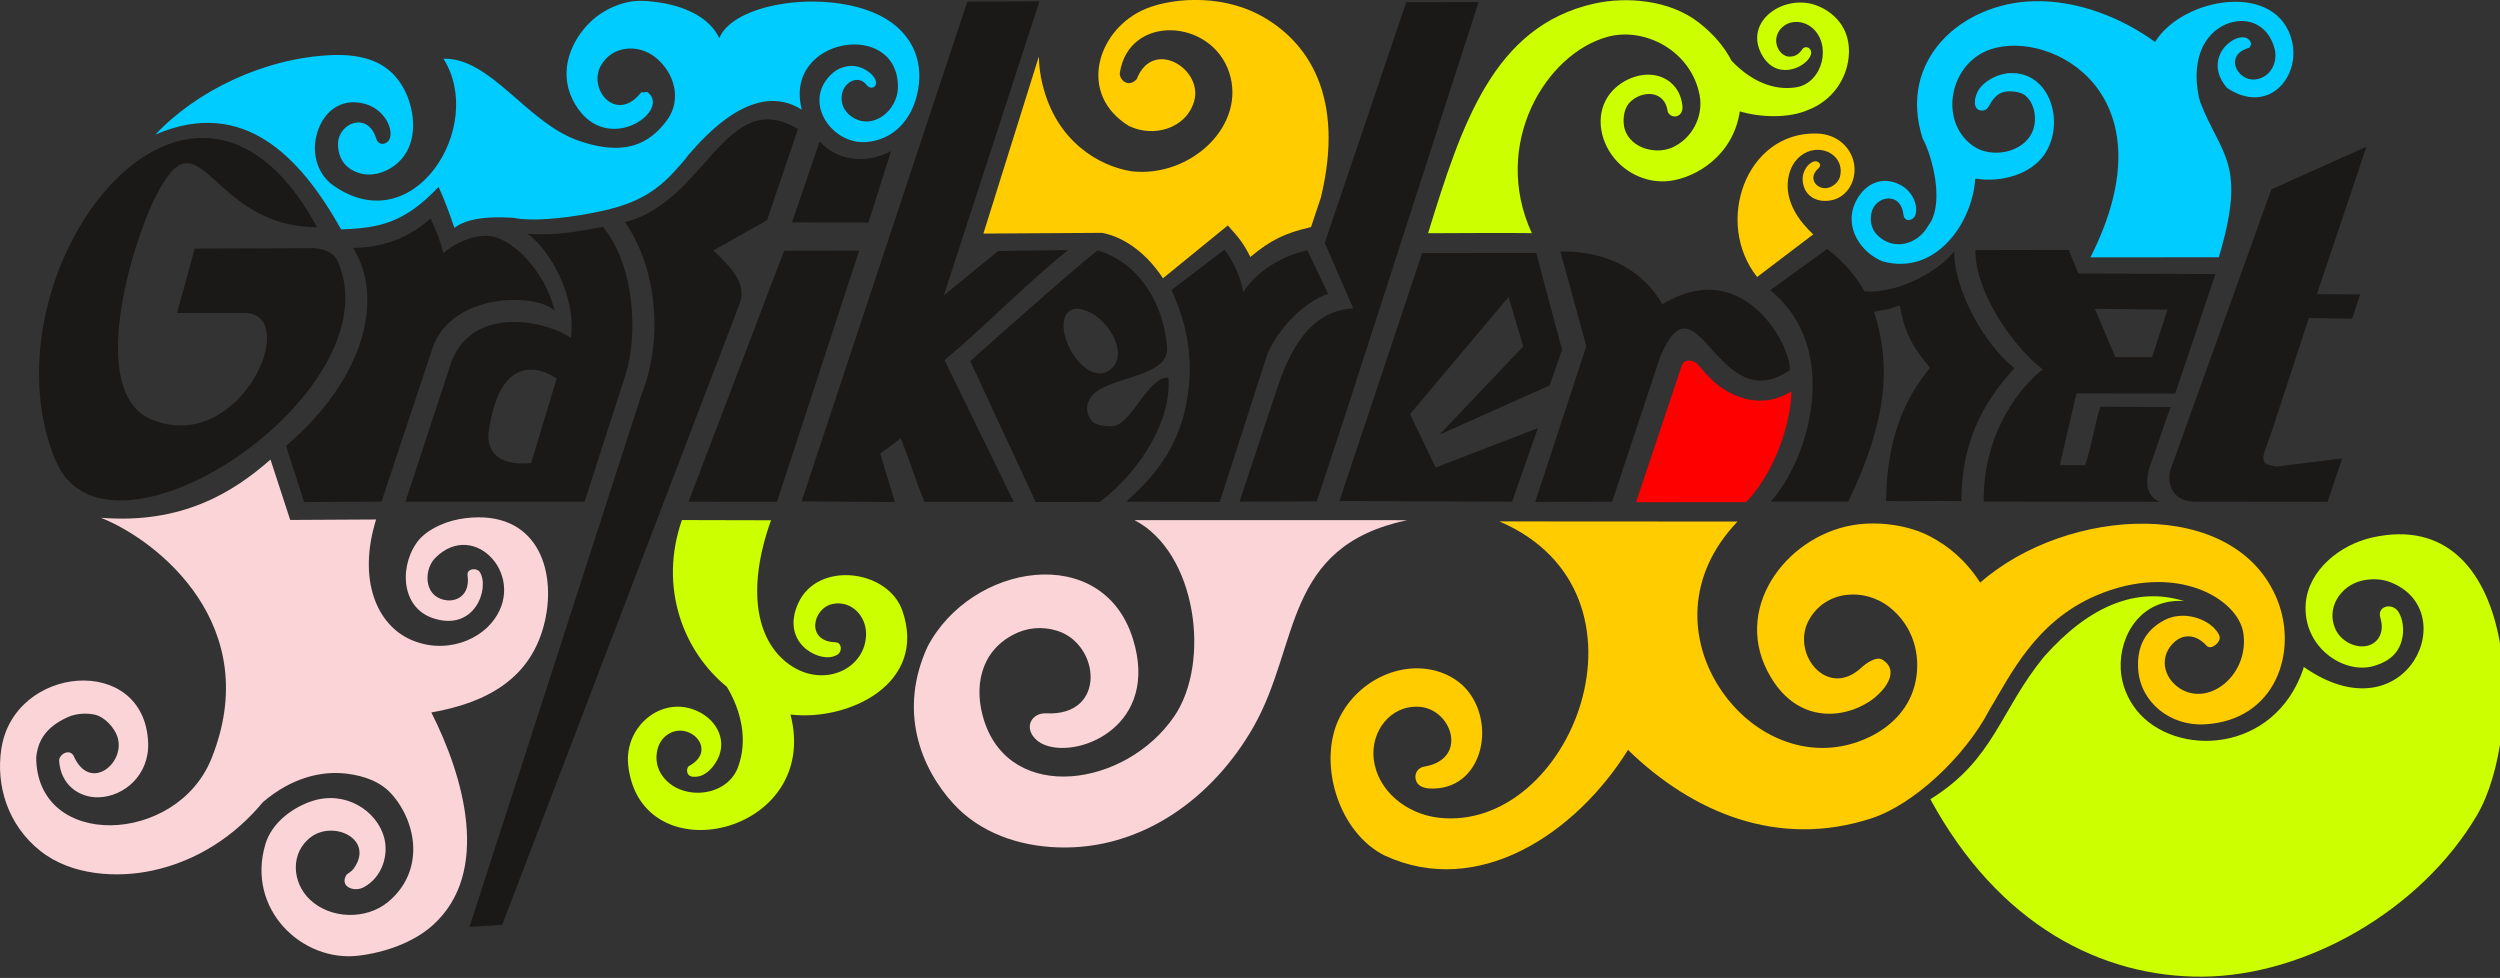
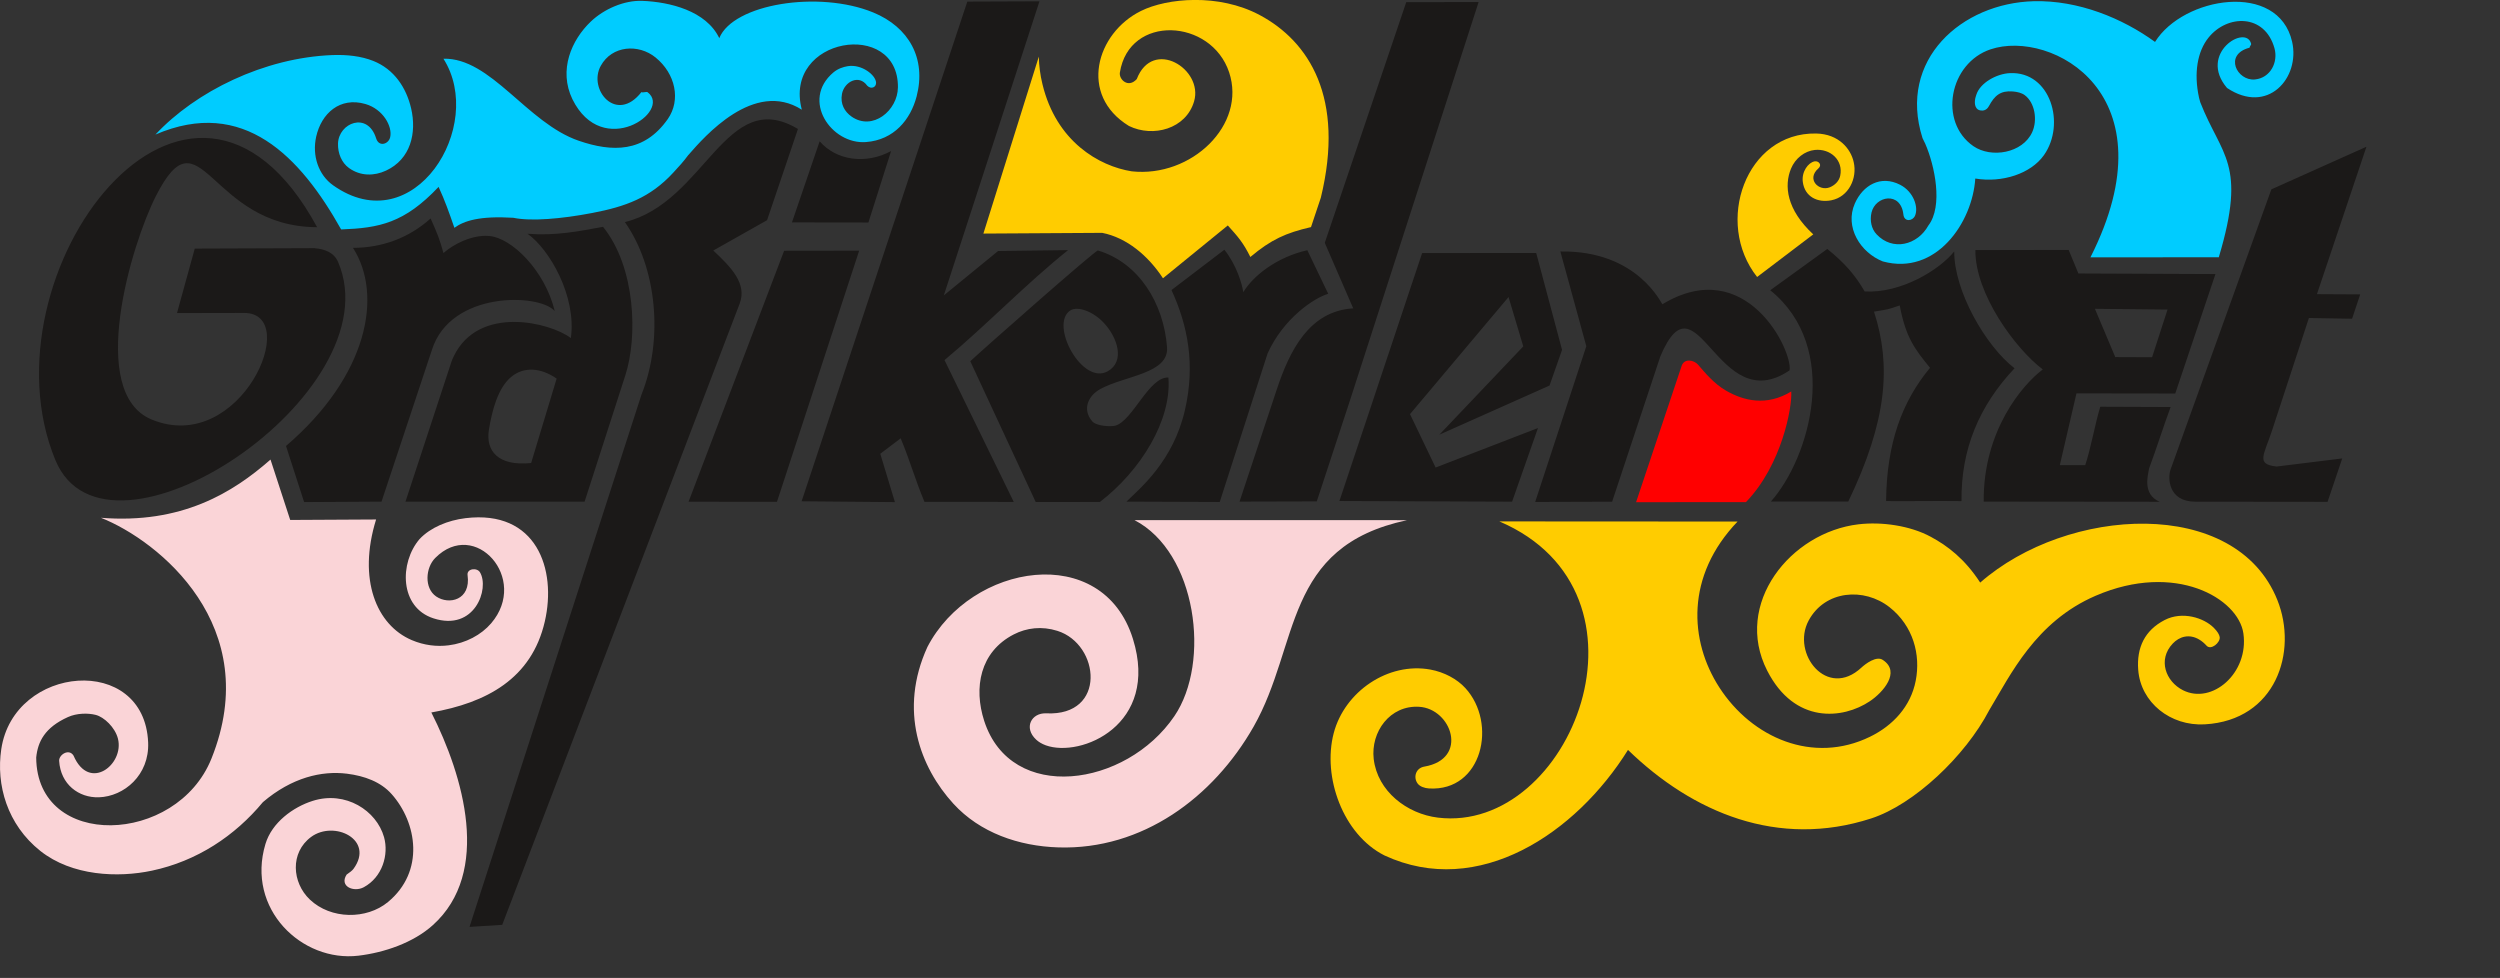
<svg xmlns="http://www.w3.org/2000/svg" width="283pt" height="110.7pt" viewBox="0 0 283 110.7" version="1.1">
  <rect x="0" y="0" width="283" height="110.7" fill="#333333" stroke="none" />
  <defs>
    <clipPath id="clip1">
-       <path d="M 71 0 L 283 0 L 283 110.699 L 71 110.699 Z M 71 0 " />
-     </clipPath>
+       </clipPath>
  </defs>
  <g id="surface1">
    <path style=" stroke:none;fill-rule:evenodd;fill:rgb(98.047%,83.202%,84.375%);fill-opacity:1;" d="M 52.695 58.656 C 50.699 58.898 48.738 59.707 47.5 61.016 C 45.191 63.711 45.223 68.754 49.066 69.996 C 53.746 71.512 55.434 66.625 54.336 64.789 C 53.992 64.211 52.816 64.363 52.93 65.109 C 53.32 67.934 50.82 68.508 49.375 67.52 C 48 66.578 48.168 64.273 49.262 63.168 C 53.773 58.613 59.922 65.512 55.598 70.559 C 54.473 71.871 52.727 72.809 50.777 73.051 C 49.441 73.219 48.008 73.055 46.613 72.461 C 42.613 70.762 40.469 65.586 42.574 58.805 L 32.852 58.859 L 30.621 52.023 C 26.324 55.805 20.52 59.344 11.426 58.613 C 17.977 61.215 29.961 70.883 23.934 85.879 C 19.992 95.684 4.168 96.23 4.098 85.754 C 4.281 83.961 5.062 82.359 7.691 81.172 C 8.707 80.711 9.988 80.711 10.832 80.926 C 11.781 81.164 13.031 82.344 13.352 83.617 C 14.09 86.527 10.105 89.684 8.324 85.535 C 7.797 84.688 6.652 85.445 6.695 86.133 C 6.859 88.785 8.906 90.324 11.191 90.254 C 14.039 90.164 16.926 87.746 16.77 84.047 C 16.352 73.961 1.562 75.238 0.145 84.801 C -0.461 88.852 0.816 93.34 4.559 96.32 C 8.16 99.184 13.375 99.371 17.199 98.559 C 22.301 97.477 26.59 94.625 29.762 90.801 C 33.035 88.012 36.414 87.227 39.273 87.582 C 41.289 87.836 43.105 88.512 44.332 89.891 C 47.219 93.137 48.105 98.645 43.918 102.109 C 41.496 104.113 37.457 104.09 35.074 101.828 C 33.047 99.902 32.816 96.512 35.223 94.738 C 37.824 92.824 42.434 95.035 40.02 98.348 C 39.852 98.578 39.602 98.738 39.238 99.004 C 38.371 100.34 40.051 101.043 41.18 100.434 C 43.285 99.297 44.031 96.746 43.473 94.762 C 42.629 91.766 39.125 89.477 35.395 90.66 C 33.164 91.367 30.781 93.113 30.051 95.531 C 27.832 102.902 34.184 108.945 40.574 108.184 C 43.484 107.836 46.766 106.734 48.996 104.727 C 55.641 98.754 52.492 87.883 48.828 80.652 C 55.047 79.559 60.176 76.852 61.672 70.355 C 63.043 64.43 60.734 57.684 52.695 58.656 Z M 107.922 90.977 C 104.164 86.867 101.699 80.414 104.984 73.234 C 109.914 63.75 124.82 61.285 128.25 72.328 C 131.277 82.062 122.352 85.816 118.375 84.367 C 117.953 84.211 117.586 84 117.297 83.73 C 115.836 82.379 116.762 80.668 118.445 80.75 C 125.297 81.082 124.535 72.945 119.703 71.414 C 117.926 70.852 116.211 71.07 114.766 71.812 C 110.918 73.789 110.199 77.863 111.414 81.613 C 114.457 91 127.469 89.105 132.934 81.074 C 137.098 74.961 135.453 62.523 128.426 58.879 L 159.285 58.883 C 145.191 61.879 147.195 72.961 141.906 82.262 C 137.332 90.297 129.297 96.223 119.809 95.926 C 115.32 95.789 110.918 94.258 107.922 90.977 Z M 107.922 90.977 " />
    <path style=" stroke:none;fill-rule:evenodd;fill:rgb(100%,0%,0%);fill-opacity:1;" d="M 185.203 56.848 L 190.324 41.531 C 190.598 40.477 191.766 40.762 192.211 41.273 C 192.988 42.172 194.023 43.438 195.383 44.219 C 197.371 45.363 199.973 46.027 202.77 44.312 C 202.895 46.066 201.703 52.645 197.641 56.84 Z M 185.203 56.848 " />
    <path style=" stroke:none;fill-rule:evenodd;fill:rgb(0%,80.077%,100%);fill-opacity:1;" d="M 81.422 4.316 C 79.938 1.215 75.812 0.223 72.73 0.098 C 70.645 0.012 68.363 1.031 66.883 2.438 C 64.684 4.531 63.211 7.93 64.793 11.223 C 68.199 18.137 76.117 12.598 73.32 10.449 C 73.164 10.332 72.824 10.527 72.605 10.43 C 69.777 14.051 66.527 10.121 68.008 7.449 C 69.285 5.133 72.285 4.945 74.207 6.504 C 76.465 8.336 77.098 11.32 75.594 13.473 C 72.902 17.312 69.289 17.23 65.504 15.93 C 59.645 13.91 55.57 6.516 50.195 6.645 C 55.039 14.242 46.852 27.465 37.699 20.969 C 36.051 19.797 35.309 17.621 35.793 15.465 C 36.387 12.824 38.484 10.941 41.363 11.773 C 43.355 12.348 44.449 14.309 44.168 15.531 C 43.984 16.328 42.895 16.668 42.582 15.672 C 41.621 12.586 38.324 13.902 38.262 16.258 C 38.234 17.352 38.672 18.422 39.508 19.023 C 40.812 19.957 42.355 19.934 43.691 19.316 C 46.512 18.008 47.176 15.027 46.543 12.281 C 45.988 9.891 44.594 7.828 42.258 6.898 C 40.887 6.352 39.289 6.172 37.617 6.234 C 29.871 6.535 22.148 10.363 17.594 15.234 C 27.578 10.93 34.031 17.781 38.617 25.973 C 42.922 25.809 45.762 25.27 49.648 21.156 C 50.352 22.672 50.855 24.105 51.438 25.789 C 52.523 24.992 54.301 24.422 58.102 24.652 C 60.094 25.074 63.555 24.781 67.078 24.102 C 70.773 23.391 73.574 22.41 76.219 19.539 C 76.809 18.902 77.41 18.25 77.914 17.551 L 77.914 17.559 C 79.738 15.465 85.363 8.98 90.766 12.418 C 88.605 4.211 101.707 2.109 101.645 9.879 C 101.621 12.523 98.766 14.863 96.387 13.191 C 95.617 12.648 95.094 11.77 95.312 10.625 C 95.578 9.258 97.223 8.367 98.172 9.703 C 98.617 10.148 99.195 9.883 99.172 9.352 C 99.129 8.477 97.523 7.242 95.984 7.488 C 95.461 7.57 94.844 7.773 94.336 8.203 C 90.637 11.336 94.102 16.375 98.023 16.082 C 101.207 15.844 103.078 13.531 103.762 10.914 C 104.879 6.617 102.887 3.07 98.848 1.41 C 92.684 -1.121 82.996 0.449 81.422 4.316 Z M 217.625 15.621 L 217.625 15.625 C 217.723 15.852 217.828 16.07 217.941 16.277 C 219.008 18.73 219.984 23.328 218.289 25.531 C 217.062 27.746 214.25 28.465 212.426 26.523 C 211.836 25.902 211.652 24.961 211.852 24.074 C 212.277 22.164 215.176 21.621 215.465 24.289 C 215.559 25.148 216.5 25.047 216.777 24.426 C 217.203 23.477 216.625 21.703 215.098 20.918 C 212.887 19.781 210.875 20.977 209.969 23.031 C 208.785 25.715 210.605 28.598 213.137 29.594 C 219.148 31.234 223.285 25.207 223.602 20.211 C 226.648 20.719 229.891 19.664 231.375 17.562 C 233.863 14.039 232.125 8.074 227.535 8.277 C 225.992 8.344 224.164 9.387 223.734 10.688 C 223.699 10.793 223.668 10.891 223.641 10.98 C 223.488 11.492 223.465 12.352 224.156 12.496 C 224.453 12.559 224.875 12.52 225.152 12 C 225.793 10.805 226.461 10.242 227.844 10.352 C 228.352 10.395 228.848 10.508 229.203 10.773 C 230.355 11.633 230.664 13.594 230.047 14.957 C 228.965 17.34 225.418 17.938 223.398 16.551 C 219.41 13.809 220.641 7.145 225.348 5.578 C 232.168 3.305 246.027 10.57 236.637 29.133 L 251.168 29.121 C 254.367 18.438 251.465 17.695 249.074 11.586 C 249.031 11.422 248.984 11.258 248.938 11.094 C 248.305 8.238 248.766 5.793 250.008 4.254 C 252.145 1.605 256.379 1.551 257.469 5.457 C 257.914 7.047 257.008 8.828 255.254 8.996 C 253.23 9.188 251.691 6.168 254.652 5.398 C 254.652 5.238 254.859 5.082 254.828 4.957 C 254.258 2.684 248.781 6.047 252.098 9.957 C 256.715 13.039 260.387 8.816 259.473 4.746 C 257.914 -2.176 247.145 -0.387 243.949 4.746 C 240.246 2.055 235.258 0.012 230.238 0.137 C 222.055 0.34 214.812 6.77 217.625 15.621 Z M 217.625 15.621 " />
    <g clip-path="url(#clip1)" clip-rule="nonzero">
-       <path style=" stroke:none;fill-rule:evenodd;fill:rgb(80.077%,100%,0%);fill-opacity:1;" d="M 102.145 69.121 C 100.527 64.473 92.555 63.434 90.359 68.285 C 88.395 72.613 92.383 74.84 94.254 74.332 C 94.621 74.23 94.988 74.078 95.121 73.707 C 95.273 73.293 95.141 72.719 94.555 72.703 C 91.172 72.605 91.973 68.789 94.316 68.355 C 96.395 67.973 98.027 69.73 98.039 71.707 C 98.059 75.613 93.52 77.828 89.742 75.48 C 85.668 72.945 84.391 66.965 87.277 58.895 L 77.191 58.871 C 74.543 66.484 77.352 73.734 82.277 77.742 C 83.992 80.59 84.637 83.879 83.547 86.836 C 82.211 90.469 76.516 90.727 74.719 87.402 C 74.254 86.539 74.211 85.543 74.473 84.664 C 74.957 83.047 76.781 82.137 78.348 83.105 C 79.531 83.836 80.027 85.473 78.215 86.586 C 78.156 86.621 78.098 86.656 78.035 86.691 C 77.707 86.871 77.73 87.422 77.906 87.664 C 78.152 88 78.715 87.961 79.086 87.887 C 79.621 87.781 80.215 87.375 80.688 86.789 C 82.547 84.48 81.477 81.906 79.379 80.719 C 75.246 78.383 70.617 82.078 71.113 86.621 C 72.488 99.188 93.008 94.52 89.484 80.887 C 96.09 81.664 105.023 77.375 102.145 69.121 Z M 192.309 2.555 C 193.949 3.832 195.195 5.289 196 6.863 C 198.004 9 200.637 10.332 203.344 9.879 C 206.367 9.371 207.398 4.98 205.078 3.098 C 204.18 2.367 202.895 2.266 201.992 2.891 C 201.391 3.309 201.008 4.004 201.066 4.746 C 201.145 5.656 201.84 6.473 202.691 6.41 C 203.102 6.379 203.504 6.254 203.949 5.684 C 204.32 4.969 205.336 5.473 204.93 6.352 C 204.297 7.723 200.934 9.234 199.328 5.98 C 197.527 2.328 201.934 -0.656 205.492 0.566 C 207.371 1.215 209.613 3.043 209.27 6.465 C 209.016 8.996 207.375 11.434 204.656 12.453 C 202.477 13.414 199.227 13.301 196.949 12.605 C 196.184 17.652 191.969 20.098 189.039 20.477 C 186.535 20.805 184.16 19.652 182.734 17.91 C 180.961 15.742 180.582 12.668 182.301 10.539 C 183.641 8.883 186.203 7.895 188.234 8.789 C 189.379 9.293 190.266 10.352 190.449 11.973 C 190.598 13.285 189.215 13.551 188.797 12.672 C 188.477 10.121 185.801 10.207 184.461 11.621 C 183.898 12.219 183.715 13.242 183.816 14.102 C 184.117 16.652 187.301 17.629 189.363 16.668 C 191.574 15.641 192.828 13.168 192.406 10.828 C 191.488 5.793 186.227 3.012 181.98 4.168 C 174.977 6.07 168.773 16.328 173.402 26.391 C 171.48 26.359 163.594 26.383 161.656 26.402 C 165.461 14.086 169.031 2.957 180.488 0.402 C 184.02 -0.387 188.945 -0.066 192.309 2.555 Z M 268.555 60.84 C 264.879 61.656 261.316 64.543 261.012 68.281 C 260.609 73.219 265.297 76.387 268.715 75.391 C 270 75.016 271.395 74.293 271.879 72.496 C 272.211 71.273 271.977 69.988 271.492 69.246 C 270.797 68.18 269.051 68.602 269.453 69.922 C 269.988 71.676 269.125 72.832 267.977 73.105 C 266.676 73.41 264.996 72.629 264.359 71.191 C 263.301 68.797 264.949 66.324 267.328 65.742 C 268.312 65.504 269.277 65.523 270.164 65.758 C 279.156 68.645 272.551 83.723 260.773 75.488 L 260.746 75.688 C 257.461 85.371 246.219 85.785 241.883 80.426 C 240.812 79.102 240.148 77.43 240.066 75.75 C 239.867 71.777 242.5 67.703 247.242 68.043 C 241.895 66.379 236.52 68.543 231.383 74.34 C 226.355 80.484 225.77 85.98 218.516 90.473 C 226.27 104.738 237.922 110.633 249.312 110.559 C 261.109 110.477 274.113 102.961 280.398 92.273 C 285.855 82.992 285.234 57.137 268.555 60.84 Z M 268.555 60.84 " />
-     </g>
+       </g>
    <path style=" stroke:none;fill-rule:evenodd;fill:rgb(100%,80.077%,0%);fill-opacity:1;" d="M 205.59 15.113 C 208.172 15.164 209.52 16.879 209.836 18.34 C 210.266 20.168 209.277 22.297 207.289 22.676 C 205.77 22.969 204.301 22.297 204.078 20.598 C 203.922 19.422 204.703 18.398 205.41 18.266 C 205.871 18.18 206.297 18.672 205.844 19.062 C 204.445 20.277 205.891 21.707 207.141 21.199 C 207.723 20.961 208.184 20.488 208.309 19.91 C 208.691 18.113 207.18 16.801 205.441 16.973 C 204.309 17.086 203.223 17.91 202.738 19.098 C 201.953 21.012 202.215 23.707 205.262 26.531 L 198.906 31.355 C 194.031 25.203 197.621 14.961 205.59 15.113 Z M 160.02 56.367 C 162.301 56.367 164.594 56.367 166.887 56.367 C 164.605 56.367 162.312 56.367 160.02 56.367 Z M 156.73 96.84 C 152.016 94.473 149.672 87.93 150.98 82.977 C 152.215 78.293 157.129 74.914 161.934 75.797 C 163.469 76.082 164.93 76.852 165.879 77.891 C 169.527 81.867 167.809 89.602 161.777 89.254 C 161.227 89.223 160.734 89.023 160.492 88.715 C 159.961 88.031 160.238 86.949 161.227 86.781 C 166.297 85.914 164.332 80.23 160.645 80.008 C 157.348 79.809 155.148 82.848 155.504 85.918 C 155.934 89.578 159.273 92.129 162.773 92.555 C 177.836 94.387 188.613 67.109 169.727 59.023 L 196.691 59.039 C 190.793 65.203 191.223 72.539 194.625 77.812 C 198.32 83.539 205.25 86.543 211.695 83.395 C 214.262 82.141 216.289 79.992 216.859 77.062 C 217.438 74.094 216.574 70.852 213.898 68.738 C 211.02 66.469 206.578 66.805 204.73 70.262 C 202.746 73.969 206.832 79.203 210.723 75.562 C 211.145 75.172 212.43 74.176 213.164 74.723 C 215.184 76.086 213.152 78.387 211.668 79.379 C 208.617 81.422 203.148 82 200.047 75.918 C 196.188 68.355 202.688 60.258 210.379 59.352 C 213 59.043 216.227 59.496 218.566 60.766 C 220.473 61.793 222.402 63.254 224.16 65.949 C 234 57.316 253.09 56.145 257.801 67.93 C 260.137 73.77 257.641 81.539 249.578 81.996 C 245.699 82.215 242.328 79.527 242.047 75.836 C 241.852 73.301 242.789 71.355 245.031 70.191 C 247.027 69.152 249.473 69.926 250.602 71.066 C 251.031 71.496 251.227 71.84 251.27 72.117 C 251.359 72.727 250.293 73.645 249.785 73.094 C 249.52 72.801 249.246 72.574 248.973 72.41 C 247.828 71.711 246.695 72.062 245.953 72.852 C 244.227 74.68 245.164 77.152 247.113 78.133 C 250.406 79.793 254.586 76.191 253.953 71.711 C 253.391 67.746 246.262 63.539 237.223 67.441 C 230.426 70.375 227.59 76.391 225.184 80.387 C 222.453 85.625 216.652 91.07 211.848 92.637 C 201.27 96.082 191.594 91.977 184.289 84.891 C 178.41 94.336 167.348 101.754 156.73 96.84 Z M 117.594 6.41 L 111.32 26.441 L 124.77 26.359 C 127.543 26.906 129.973 28.941 131.648 31.5 L 138.988 25.52 C 140.145 26.809 140.715 27.434 141.539 29.09 C 143.906 27.109 145.531 26.375 148.406 25.707 L 149.52 22.371 C 152.266 11.09 148.195 4.684 142.582 1.695 C 137.957 -0.766 132.117 -0.227 129.16 1.238 C 124.086 3.746 122.078 10.754 127.793 14.258 C 130.539 15.602 134.262 14.59 135.172 11.473 C 136.246 7.82 130.496 4.25 128.68 8.953 C 127.719 10.02 126.645 8.996 126.77 8.207 C 127.828 1.582 137.105 2.09 139.137 8.184 C 141.121 14.137 134.863 20.129 128.109 19.395 C 124.43 18.809 119.566 16.039 118.004 9.52 C 117.754 8.496 117.617 7.453 117.594 6.41 Z M 117.594 6.41 " />
    <path style=" stroke:none;fill-rule:evenodd;fill:rgb(10.594%,9.813%,9.424%);fill-opacity:1;" d="M 17.164 47.488 C 27.207 51.637 34.289 35.398 27.625 35.426 L 20.035 35.441 L 22.047 28.141 C 25.566 28.121 32.125 28.105 35.645 28.09 L 35.641 28.102 C 36.715 28.195 37.797 28.539 38.281 29.676 C 44.605 44.516 12.086 66.184 6.266 52.074 C -2.414 31.031 21.473 -0.863 35.898 25.719 C 23.582 25.672 22.762 12.16 17.66 22.168 C 14.844 27.699 9.836 44.465 17.164 47.488 Z M 245.723 53.105 L 257.117 21.434 L 267.883 16.609 L 262.277 33.297 L 267.176 33.324 L 266.254 36.082 L 261.367 36 L 257.191 48.746 C 256.277 51.543 255.328 52.547 257.715 52.812 L 265.141 51.895 L 263.48 56.809 L 248.52 56.793 C 245.391 56.789 245.371 54.023 245.723 53.105 Z M 224.555 56.781 C 224.484 48.77 228.926 43.562 231.242 41.82 C 228.121 39.457 223.57 33.246 223.613 28.309 L 234.172 28.289 L 235.273 30.957 L 250.789 31.023 L 246.238 44.547 L 235.055 44.531 L 233.172 52.652 L 236.047 52.656 C 236.723 50.602 237.125 48.109 237.75 46.043 L 245.715 46.074 C 244.852 48.398 244.137 50.719 243.273 53.039 C 243.16 53.777 242.48 55.945 244.477 56.801 Z M 239.449 40.422 L 237.145 34.957 L 245.363 35.043 L 243.617 40.438 Z M 209.223 56.777 L 200.465 56.773 C 204.879 51.809 208.449 39.367 200.391 32.855 L 206.852 28.18 C 208.789 29.75 209.996 31.113 211.082 32.992 C 215.18 33.223 219.543 30.562 221.219 28.461 C 221.195 32.934 224.766 39.16 228.047 41.688 C 224.047 45.93 221.969 50.855 222.043 56.727 C 219.199 56.688 216.352 56.75 213.504 56.723 C 213.574 50.172 215.301 45.465 218.48 41.637 C 216.711 39.477 215.734 38.176 215.047 34.574 C 213.531 35.086 214.004 34.965 212.137 35.277 C 214.109 41.371 213.629 47.617 209.223 56.777 Z M 173.781 56.82 L 179.57 39.191 L 176.633 28.469 C 185.438 28.324 188.109 34.488 188.184 34.441 C 197.68 28.699 202.949 39.746 202.582 41.922 C 194.359 47.516 192.137 30.461 187.953 40.336 L 182.492 56.793 Z M 151.621 56.715 L 160.984 28.648 L 173.898 28.637 L 176.824 39.605 L 175.406 43.645 L 162.934 49.207 L 172.434 39.211 L 170.766 33.625 L 159.613 46.879 L 162.512 52.926 L 174.098 48.453 L 171.168 56.789 Z M 140.316 56.781 L 144.531 44.086 C 145.988 39.691 148.203 35.203 153.184 34.906 L 149.965 27.488 L 159.188 0.242 L 167.379 0.234 L 152.812 45.34 L 149.059 56.758 Z M 138.074 56.824 L 127.512 56.785 C 129.039 55.281 132.797 52.246 134.137 46.41 C 135.32 41.258 134.469 36.879 132.613 32.832 L 138.598 28.27 C 139.965 29.957 140.625 32.203 140.738 33.078 C 141.836 31.246 144.492 29.117 147.988 28.324 L 150.355 33.258 C 148.699 33.746 145.27 36.074 143.492 40.008 Z M 117.242 56.828 L 109.836 40.891 C 110.961 39.82 124.098 28.219 124.289 28.355 C 128.91 29.738 131.727 34.32 132.109 39.301 C 132.34 42.293 127.375 42.516 124.586 44.023 C 123.223 44.758 122.457 46.289 123.629 47.68 C 124.133 48.277 125.828 48.301 126.242 48.188 C 128.23 47.641 130.051 42.629 132.262 42.734 C 132.66 47.574 129.082 53.32 124.512 56.82 Z M 121.152 35.148 C 121.938 34.629 123.676 35.199 124.918 36.512 C 126.512 38.195 127.383 40.91 125.398 42.027 C 122.492 43.664 118.773 36.723 121.152 35.148 Z M 104.648 56.812 C 103.523 54.098 103.082 52.336 101.957 49.617 L 99.648 51.367 L 101.305 56.84 L 90.742 56.746 L 109.5 0.18 L 117.668 0.148 L 106.84 33.441 L 112.984 28.414 L 120.91 28.312 C 116.094 32.168 111.648 36.828 106.918 40.762 L 114.758 56.816 Z M 89.648 25.176 L 92.785 15.992 C 94.664 18.172 98.02 18.645 100.871 17.098 L 98.305 25.188 Z M 77.945 56.797 L 88.762 28.387 L 97.258 28.375 L 87.953 56.805 Z M 53.148 104.926 L 72.617 44.668 C 75.121 38.406 74.359 30.27 70.734 25.141 C 79.875 22.895 82.148 9.684 90.328 14.602 L 86.832 24.926 L 80.746 28.359 C 82.77 30.254 84.578 32.105 83.738 34.348 L 56.852 104.691 Z M 45.898 56.789 L 51.113 40.922 C 51.18 40.711 51.277 40.52 51.367 40.328 C 54.195 34.473 62.316 36.508 64.621 38.27 C 65.285 33.512 62.176 28.191 59.715 26.461 C 62.941 26.711 65.527 26.176 68.262 25.676 C 71.98 30.281 72.184 38.16 70.797 42.457 L 66.176 56.789 Z M 63.012 42.855 L 60.125 52.414 C 56.336 52.801 54.977 51 55.34 48.684 C 55.68 46.547 56.344 43.898 57.906 42.633 C 59.293 41.508 61.184 41.59 63.012 42.855 Z M 43.188 56.785 L 34.426 56.836 L 32.375 50.484 C 41.648 42.551 43.383 33.395 39.957 28.059 C 43.246 28.043 46.258 26.961 48.746 24.73 C 49.527 26.473 49.777 27.109 50.199 28.645 C 51.254 27.699 53.383 26.547 55.371 26.711 C 57.926 26.922 61.688 30.621 62.797 35.211 C 61.039 33.191 51.016 32.93 48.902 39.582 Z M 43.188 56.785 " />
  </g>
</svg>